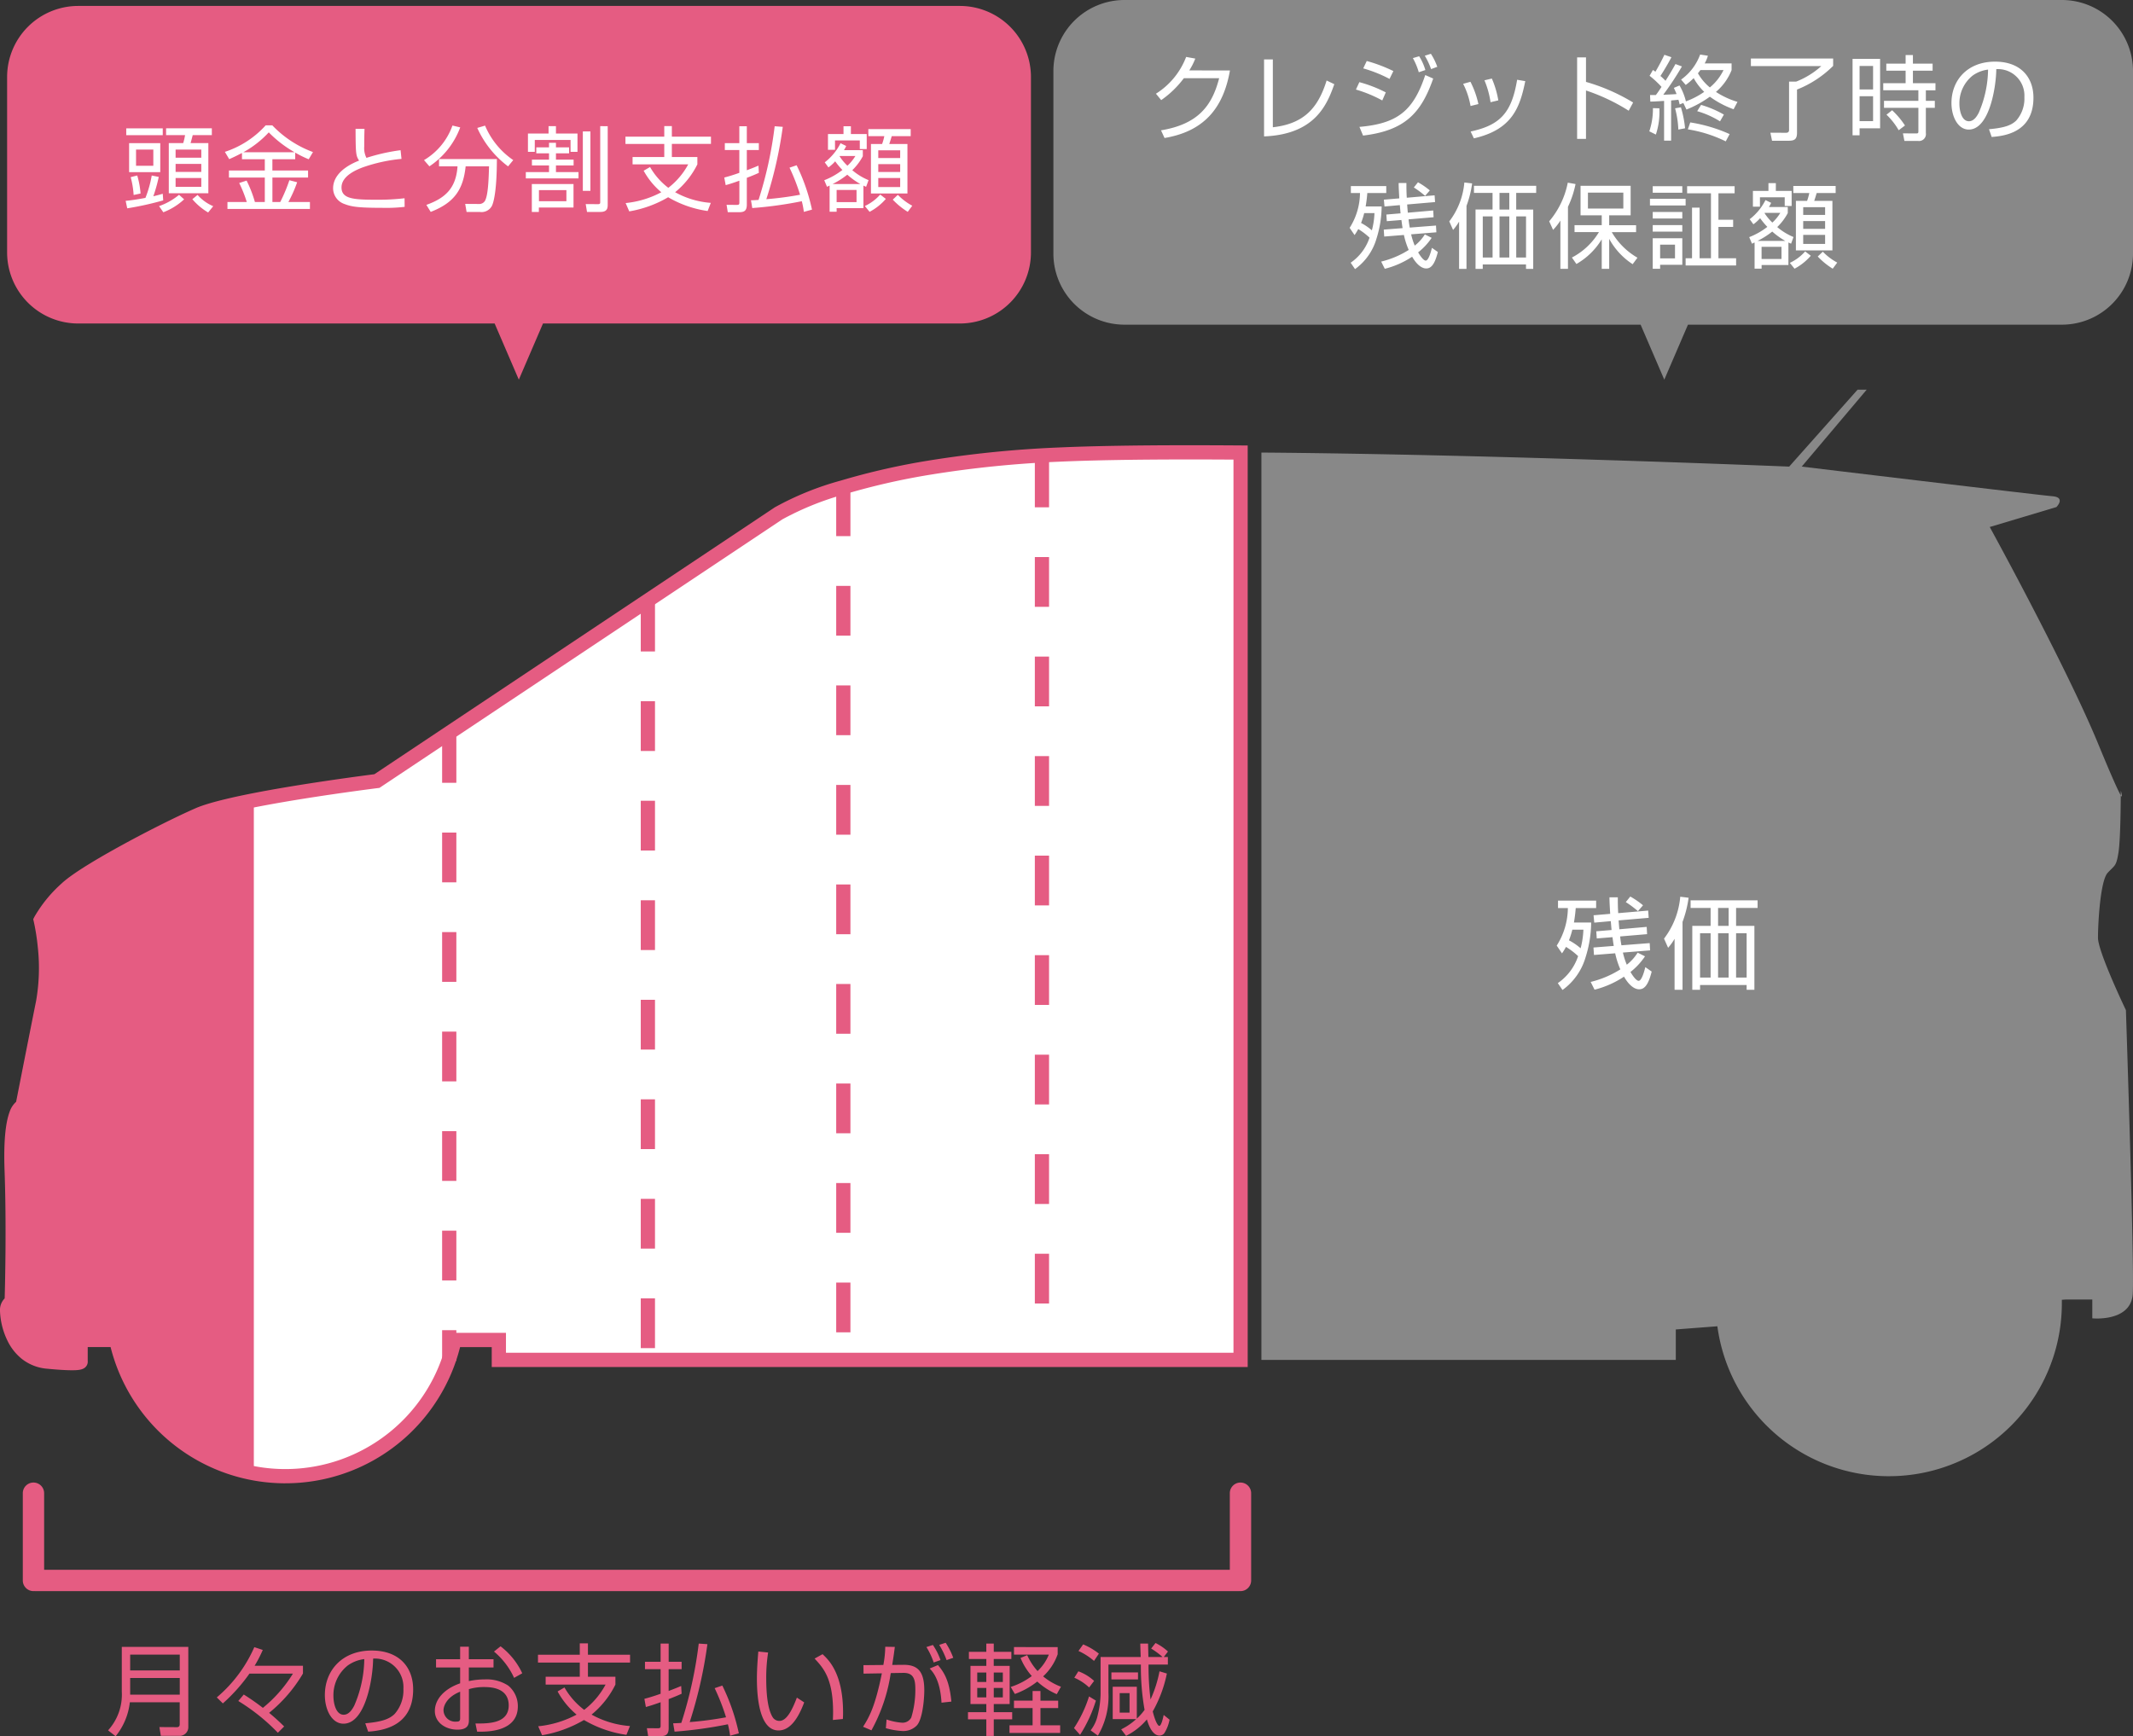
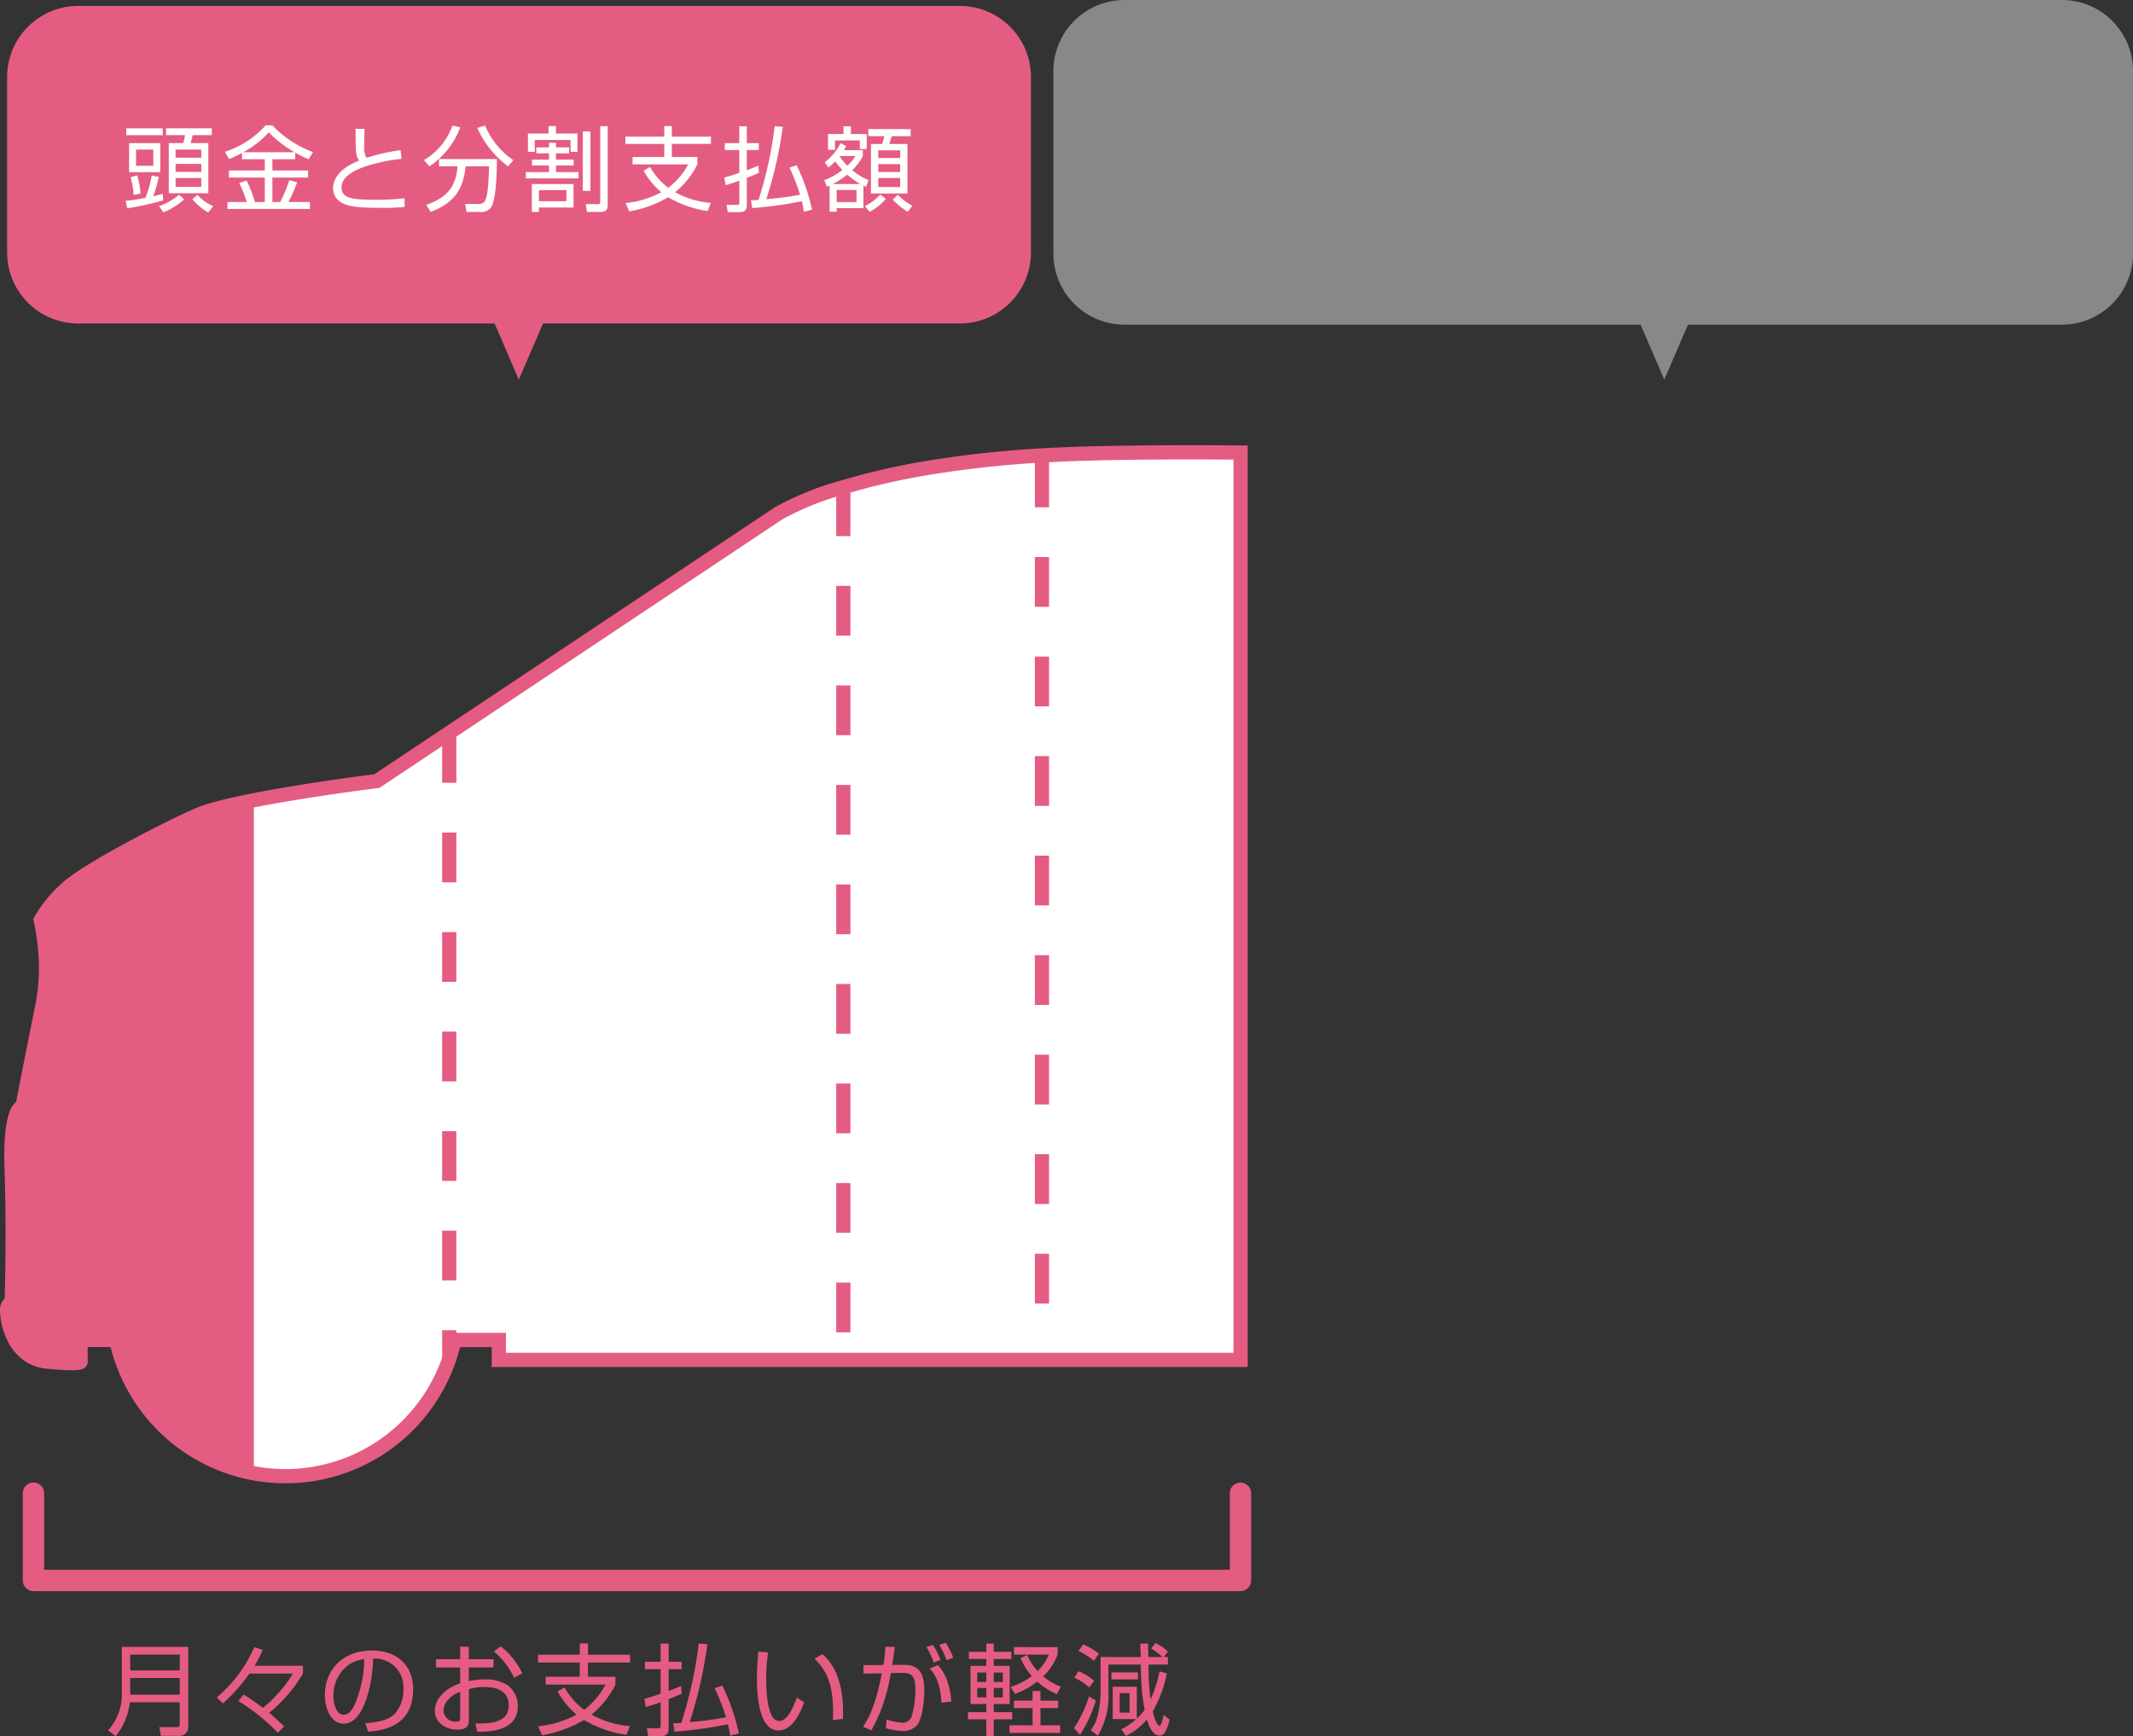
<svg xmlns="http://www.w3.org/2000/svg" width="300" height="244.232" viewBox="0 0 300 244.232">
  <rect x="0" y="0" width="300" height="244.232" fill="#333333" stroke="none" />
  <g id="pic_sp-details" transform="translate(-3192.293 16898.949)">
    <path id="前面オブジェクトで型抜き_14" data-name="前面オブジェクトで型抜き 14" d="M39.132,144.023A24.338,24.338,0,0,1,15.349,124.86H10.338V127.9a.039.039,0,0,1,0,.039c-.035.065-.242.175-1.233.175-.8,0-1.948-.072-3.413-.214A5.607,5.607,0,0,1,2.7,126.746a6.387,6.387,0,0,1-1.723-2.166A9.43,9.43,0,0,1,0,120.773c0-1.108.635-1.2.641-1.2,0-.091.319-9.727,0-18.593-.166-4.6.257-6.791.641-7.823C1.7,92.038,2.159,92,2.164,92s.028-.143.074-.377C3.752,83.928,4.6,79.65,5.049,77.416A27.757,27.757,0,0,0,5.309,69.5,30.6,30.6,0,0,0,4.728,65.8a17.949,17.949,0,0,1,3.606-4.409,50.475,50.475,0,0,1,8.365-5.3c3.551-1.945,7.566-3.954,10.228-5.118s9.329-2.383,14.465-3.206c5.546-.888,10.568-1.517,10.618-1.523l56.5-37.665a40.739,40.739,0,0,1,9.026-3.646,97.55,97.55,0,0,1,12.173-2.777A152.929,152.929,0,0,1,147.779.322C152.487.108,158.73,0,166.334,0c2.25,0,4.656.01,7.151.028V127.665H69.161v-2.8H62.914a24.14,24.14,0,0,1-3.076,7.616,24.293,24.293,0,0,1-20.707,11.547Z" transform="translate(3193.293 -16835.318)" fill="#fff" />
    <path id="前面オブジェクトで型抜き_14_-_アウトライン" data-name="前面オブジェクトで型抜き 14 - アウトライン" d="M39.132,145.023A25.343,25.343,0,0,1,14.555,125.86H11.338v1.96a1.042,1.042,0,0,1-.121.6c-.348.649-1.163.7-2.114.7-.832,0-2.013-.073-3.51-.218a6.591,6.591,0,0,1-3.508-1.369,7.377,7.377,0,0,1-2-2.5A10.372,10.372,0,0,1-1,120.773a2.315,2.315,0,0,1,.657-1.762c.06-2.137.258-10.4-.016-18-.138-3.821.1-6.582.7-8.208a3.307,3.307,0,0,1,.926-1.444c1.506-7.653,2.352-11.913,2.8-14.141A26.753,26.753,0,0,0,4.314,69.6a29.959,29.959,0,0,0-.558-3.572l-.085-.357.165-.328A18.962,18.962,0,0,1,7.65,60.659c1.592-1.5,5.538-3.788,8.569-5.447,3.575-1.958,7.621-3.982,10.308-5.158,1.516-.663,5.3-1.77,14.708-3.277,4.869-.78,9.357-1.363,10.418-1.5L107.974,7.732a41.844,41.844,0,0,1,9.272-3.759,98.548,98.548,0,0,1,12.3-2.807A153.927,153.927,0,0,1,147.734-.677C152.457-.891,158.715-1,166.334-1c2.25,0,4.658.01,7.159.028l.993.007V128.665H68.161v-2.8H63.708A25.138,25.138,0,0,1,60.689,133a25.293,25.293,0,0,1-21.557,12.021ZM9.338,123.86h6.817l.171.789a23.142,23.142,0,0,0,2.949,7.3,23.342,23.342,0,0,0,39.713,0,23.141,23.141,0,0,0,2.949-7.3l.171-.789h8.054v2.8H172.485V1.021C170.345,1.007,168.28,1,166.334,1c-7.589,0-13.817.108-18.51.321a151.928,151.928,0,0,0-17.951,1.818,96.552,96.552,0,0,0-12.047,2.748,40.966,40.966,0,0,0-8.776,3.531L52.369,47.2l-.234.029c-.05.006-5.07.635-10.584,1.518-7.18,1.15-12.231,2.263-14.222,3.135-2.637,1.154-6.621,3.147-10.149,5.079a50.719,50.719,0,0,0-8.16,5.151,18.969,18.969,0,0,0-3.232,3.841A34.188,34.188,0,0,1,6.3,69.4a28.761,28.761,0,0,1-.275,8.209c-.447,2.233-1.3,6.511-2.811,14.206l0,.009-.068.349-.131.785-.545.027a2.231,2.231,0,0,0-.253.514c-.288.776-.747,2.774-.579,7.439.318,8.837,0,18.565,0,18.662l-.028.848-.592.078a1.245,1.245,0,0,0-.02.244,8.462,8.462,0,0,0,.874,3.355,5.4,5.4,0,0,0,1.45,1.832,4.624,4.624,0,0,0,2.463.95c1.433.139,2.549.209,3.317.209l.235,0Z" transform="translate(3193.293 -16835.318)" fill="#e55c82" />
-     <path id="前面オブジェクトで型抜き_15" data-name="前面オブジェクトで型抜き 15" d="M88.248,152.838a24.339,24.339,0,0,1-24.119-21.093l-5.848.449v4.285H0V8.843c31.99.241,73.811,1.959,74.229,1.976L83.846,0h1.282L75.992,10.819c.315.038,33.36,4.009,35.262,4.167.568.047.9.2,1,.467.163.444-.434,1.05-.44,1.056l-9.376,2.805.025.045c.671,1.227,3.081,5.655,5.905,11.095,2.961,5.7,6.978,13.684,9.3,19.314,1.72,4.177,2.8,6.63,3.2,7.291,0-.395,0-.638,0-.64a.08.08,0,0,1,.006.018,2.488,2.488,0,0,1,.153.79.016.016,0,0,1-.014.007c-.027,0-.076-.059-.148-.175-.01,1.876-.062,6.413-.318,8.015-.259,1.621-.419,1.778-1.015,2.366-.145.143-.308.3-.508.519-1.039,1.119-1.362,7.088-1.362,9.135,0,1.978,3.888,10.1,3.927,10.178.049,1.468,1.2,35.986.962,39.91-.188,3.135-3.573,3.473-5.02,3.473-.4,0-.659-.026-.67-.027v-2.645H113.1l-.521.04c0,.165,0,.326,0,.48a24.313,24.313,0,0,1-24.333,24.333Z" transform="translate(3369.707 -16844.131)" fill="#9d9d9d" opacity="0.8" />
    <path id="線_434" data-name="線 434" d="M1,127.072H-1V126H1ZM1,119H-1v-7H1Zm0-14H-1V98H1ZM1,91H-1V84H1ZM1,77H-1V70H1ZM1,63H-1V56H1ZM1,49H-1V42H1ZM1,35H-1V28H1ZM1,21H-1V14H1ZM1,7H-1V0H1Z" transform="translate(3338.84 -16834.588)" fill="#e55c82" />
    <path id="線_435" data-name="線 435" d="M1,119H-1v-7H1Zm0-14H-1V98H1ZM1,91H-1V84H1ZM1,77H-1V70H1ZM1,63H-1V56H1ZM1,49H-1V42H1ZM1,35H-1V28H1ZM1,21H-1V14H1ZM1,7H-1V0H1Z" transform="translate(3310.903 -16830.533)" fill="#e55c82" />
-     <path id="線_436" data-name="線 436" d="M1,105H-1V98H1ZM1,91H-1V84H1ZM1,77H-1V70H1ZM1,63H-1V56H1ZM1,49H-1V42H1ZM1,35H-1V28H1ZM1,21H-1V14H1ZM1,7H-1V0H1Z" transform="translate(3283.415 -16814.309)" fill="#e55c82" />
    <path id="線_437" data-name="線 437" d="M1,88.32H-1V84H1ZM1,77H-1V70H1ZM1,63H-1V56H1ZM1,49H-1V42H1ZM1,35H-1V28H1ZM1,21H-1V14H1ZM1,7H-1V0H1Z" transform="translate(3255.477 -16795.834)" fill="#e55c82" />
    <path id="前面オブジェクトで型抜き_17" data-name="前面オブジェクトで型抜き 17" d="M34.7,94.677h0a24.347,24.347,0,0,1-19.347-18.76H10.338v3.045a.039.039,0,0,1,0,.039c-.035.065-.243.175-1.233.175-.8,0-1.945-.072-3.414-.214A5.608,5.608,0,0,1,2.7,77.8,6.383,6.383,0,0,1,.982,75.636,9.427,9.427,0,0,1,0,71.829c0-1.11.635-1.2.641-1.2v-.008c.013-.4.311-9.926,0-18.585-.166-4.594.257-6.79.641-7.823.408-1.1.862-1.15.882-1.152,0,0,0-.022.01-.054l.064-.324c1.5-7.6,2.354-11.922,2.811-14.209a27.778,27.778,0,0,0,.261-7.913,30.959,30.959,0,0,0-.581-3.706,18.028,18.028,0,0,1,3.606-4.409,50.5,50.5,0,0,1,8.365-5.3C20.255,5.2,24.27,3.19,26.927,2.027A43.435,43.435,0,0,1,34.7,0Z" transform="translate(3193.293 -16786.375)" fill="#e55c82" />
    <path id="合体_50" data-name="合体 50" d="M68.569,44.67H10a10,10,0,0,1-10-10V10A10,10,0,0,1,10,0H134a10,10,0,0,1,10,10V34.67a10,10,0,0,1-10,10H75.37l-3.4,7.9Z" transform="translate(3193.293 -16898.113)" fill="#e55c82" />
    <path id="合体_51" data-name="合体 51" d="M82.591,45.671H10a10,10,0,0,1-10-10V10A10,10,0,0,1,10,0H141.843a10,10,0,0,1,10,10V35.671a10,10,0,0,1-10,10H89.251l-3.33,7.735Z" transform="translate(3340.45 -16898.949)" fill="#9d9d9d" opacity="0.8" />
    <path id="パス_12476" data-name="パス 12476" d="M-43.134-10.673h-6.435v.962H-46.9a8.062,8.062,0,0,1-.26,1.118h-2.028v7.059h5.564V-8.593h-2.5c.052-.156.26-.949.3-1.118h2.691Zm-1.482,6.136H-48.23V-5.668h3.614Zm0-2H-48.23V-7.683h3.614Zm0,4.1H-48.23V-3.679h3.614Zm-5.772-6.149h-4.381v4.082h4.381Zm-.975,3.185h-2.431V-7.683h2.431Zm1.326,3.939c-.351.1-.715.208-1.326.351A21.865,21.865,0,0,0-50.6-3.835l-.988-.195a15.7,15.7,0,0,1-.884,3.146c-.871.169-1.911.338-2.782.416l.221,1.053A43.948,43.948,0,0,0-49.972-.533Zm-5.135-9.2v.962h5.135v-.962ZM-53.157-1.5a12.266,12.266,0,0,0-.468-2.535l-.923.234a12.484,12.484,0,0,1,.416,2.509Zm3.2,2.639a9.012,9.012,0,0,0,2.925-1.82l-.715-.637A8.848,8.848,0,0,1-50.557.273ZM-45.877-.7A8.824,8.824,0,0,0-43.654,1.17l.715-.884a6.134,6.134,0,0,1-2.2-1.586Zm14.469-6.552a14.769,14.769,0,0,0,1.9.936l.6-1.014a15.131,15.131,0,0,1-5.72-3.757h-.936A13.255,13.255,0,0,1-41.3-7.358l.611,1.027c.455-.208.884-.39,1.794-.871v.884h3.211v1.586h-5.044v.988h5.044V-.3h-1.391a17.19,17.19,0,0,0-1.17-3.016l-1.04.338A17.95,17.95,0,0,1-38.22-.3h-2.717V.676h11.6V-.3H-32.37a18.507,18.507,0,0,0,1.235-2.782l-1.092-.286A22.9,22.9,0,0,1-33.514-.3h-1.1V-3.744H-29.6v-.988h-5.018V-6.318h3.211ZM-38.7-7.306A14.124,14.124,0,0,0-35.126-10.1,16.47,16.47,0,0,0-31.5-7.306ZM-22.919-10.6c.013,3.562.052,3.77.494,4.472-1.807.7-3.653,1.976-3.653,3.9a2.343,2.343,0,0,0,1.612,2.21c.91.351,1.781.533,5.278.533A22.7,22.7,0,0,0-16.016.377l-.013-1.209a31.925,31.925,0,0,1-3.991.208c-3.185,0-4.875-.117-4.875-1.729,0-1.651,2.158-2.509,3.016-2.834A22.826,22.826,0,0,1-16.458-6.37l-.13-1.222a27.079,27.079,0,0,0-4.8,1.079,3.019,3.019,0,0,1-.312-1.6c0-.923.013-1.573.039-2.483Zm10.387,5.278A11.288,11.288,0,0,0-8.2-10.8l-1.092-.26a9.234,9.234,0,0,1-4,4.862ZM-5.8-10.725A13.827,13.827,0,0,0-1.469-5.317L-.741-6.2A11.081,11.081,0,0,1-4.706-11.05ZM-5.46,1.092A1.651,1.651,0,0,0-3.744.247c.325-.676.7-2.587.7-6.591H-11.18v1.027h2.6C-8.788-2.223-10.322-.845-12.961.1l.611.988C-9.048-.2-7.787-2.015-7.436-5.317h3.289c-.052,1.859-.13,4.069-.572,4.849a.936.936,0,0,1-.858.442L-7.5-.039l.195,1.131ZM1.872-2.834V1.092H2.86V.468H7.735v-3.3ZM6.734-.416H2.873v-1.56H6.734ZM1.326-9.932v2.574h.962V-9.035H7.319v1.677h.975V-9.932H5.265v-1.04H4.225v1.04Zm.559,3.666v.819H4.29v.936H1.027v.884h7.41v-.884H5.265v-.936H7.748v-.819H5.265V-7.15H7.111v-.845H5.265v-.637H4.29v.637H2.5v.845H4.29v.884Zm10.66-4.706H11.492V-.325c0,.234-.026.325-.325.325L9.451-.013l.182,1.105h1.885c1,0,1.027-.572,1.027-1.066Zm-3.5.741v8.359h1.066v-8.359Zm18,10.049a12.21,12.21,0,0,1-5.018-1.5A11.859,11.859,0,0,0,25.155-5.6V-6.63H21.567V-8.476h5.5V-9.5h-5.5v-1.482H20.5V-9.5h-5.46v1.027H20.5V-6.63H16.042V-5.6h7.826a10.326,10.326,0,0,1-2.8,3.3A9.77,9.77,0,0,1,18.5-5.226l-.9.52a10.546,10.546,0,0,0,2.483,3.029A13.482,13.482,0,0,1,15.067-.156l.507,1.17A16.1,16.1,0,0,0,21.047-.975,15.2,15.2,0,0,0,26.6.962Zm8.983-10.777A55.932,55.932,0,0,1,33.761-.6c-.3.026-.533.039-1.066.052L32.877.546a55.734,55.734,0,0,0,6.968-.962,12.108,12.108,0,0,1,.286,1.5L41.275.767a26.869,26.869,0,0,0-2.158-6.24l-1,.338A27.89,27.89,0,0,1,39.6-1.326,46.115,46.115,0,0,1,34.853-.7a58.268,58.268,0,0,0,2.314-10.179ZM33.748-5.421c-.338.143-.7.3-1.638.65V-7.618H33.8V-8.58H32.11v-2.379H31.057V-8.58H29.016v.962h2.041v3.211c-.975.351-1.638.533-2.119.663l.2,1.066c.364-.1.845-.234,1.924-.624V-.208c0,.273-.091.312-.416.312L29.263.091l.169,1.04h1.521c.689,0,1.157-.1,1.157-1.066v-3.77c.949-.364,1.287-.52,1.69-.7ZM49.231-3.38a8.438,8.438,0,0,1-2.288-1.4,7.947,7.947,0,0,0,1.482-1.963v-.858H45.773a3.744,3.744,0,0,0,.312-.585l-.793-.39a7.808,7.808,0,0,1-2.223,2.691l.52.715a5.566,5.566,0,0,0,.949-.858A10.412,10.412,0,0,0,45.552-4.81,10.138,10.138,0,0,1,43-3.367l.39.923c.117-.052.286-.143.364-.169V1.066h.988V.559h3.77V-2.613a3.315,3.315,0,0,0,.377.169Zm-5.057.546a11.512,11.512,0,0,0,2.067-1.313,10.512,10.512,0,0,0,1.833,1.313ZM47.541-.286h-2.8V-2h2.8ZM45.708-10.959v1.092H43.524v2.223h.988V-8.97H48v1.222h.975V-9.867H46.748v-1.092Zm9.451.4H49.2v.988h2.249a7.537,7.537,0,0,1-.312,1.105H49.569V-1.5H54.7V-8.463H52.143c.065-.156.3-.936.351-1.105h2.665ZM53.677-4.524H50.6V-5.629h3.081Zm0-1.963H50.6V-7.579h3.081Zm0,4.082H50.6V-3.679h3.081Zm-8.5-4.368h2.2a6.161,6.161,0,0,1-1.118,1.365,7.192,7.192,0,0,1-1.1-1.326Zm4.2,7.852a7.952,7.952,0,0,0,2.288-1.82l-.793-.611A6.551,6.551,0,0,1,48.711.26ZM52.637-.637a10.44,10.44,0,0,0,2.106,1.716L55.38.221a8.3,8.3,0,0,1-2.028-1.534Z" transform="translate(3265.221 -16870.229)" fill="#fff" />
-     <path id="パス_12475" data-name="パス 12475" d="M-56.81-8.814a9.375,9.375,0,0,0,.845-1.664l-1.287-.234A10.54,10.54,0,0,1-61.5-5.538l.741.9a13.839,13.839,0,0,0,3.185-3.081h4.966c-1,3.861-2.938,6.461-8.177,7.332l.494,1.079c5.473-.923,8.255-4.108,9.2-9.5Zm11.752-1.547h-1.235V.468c7.15-.286,8.853-4.433,9.88-7.345l-1.079-.52C-38.675-3.614-40.6-1.313-45.058-.819Zm16.952,1.638A21.332,21.332,0,0,0-31.85-10.14l-.494,1.04a18.744,18.744,0,0,1,3.7,1.482Zm-1.066,3A18.5,18.5,0,0,0-32.89-7.163l-.481,1.04a18.459,18.459,0,0,1,3.705,1.534Zm5.564-3.146a7.538,7.538,0,0,0-.871-1.937l-.884.26a9.367,9.367,0,0,1,.832,1.989ZM-32.37.351c5.928-.7,8.19-3.211,9.867-8.021l-1.118-.494C-25.3-3.133-27.508-1.339-32.877-.871Zm10.439-9.672a8.361,8.361,0,0,0-.9-1.833l-.858.273A10.144,10.144,0,0,1-22.8-9Zm5.785,5.239a12.829,12.829,0,0,0-1.118-3.133l-1.027.286a11.041,11.041,0,0,1,1.04,3.12Zm2.8-.52a12.969,12.969,0,0,0-.91-3.068l-1.04.247a12.651,12.651,0,0,1,.858,3.081ZM-16.783.741c5.369-1.222,6.474-4.316,7.228-8.047L-10.7-7.5c-.767,4.641-2.379,6.383-6.539,7.28ZM-2.262-10.647V.819h1.248V-5.993A27.294,27.294,0,0,1,4.992-3.146L5.616-4.3a27.061,27.061,0,0,0-6.63-2.9v-3.445Zm13.832.936c-.234.429-.637,1.157-1.4,2.353a8.419,8.419,0,0,0-.715-.676c.156-.221,1.066-1.69,1.547-2.639l-.988-.338c-.338.7-.637,1.313-1.261,2.379-.052-.039-.1-.078-.351-.247L7.93-8.06A13.85,13.85,0,0,1,9.607-6.5c-.39.6-.6.9-.793,1.144-.286.013-.442,0-.819,0l.039.923c.442,0,.663-.013,1.937-.091v5.59h.988V-4.589c.624-.052.858-.078,1.027-.1a6.232,6.232,0,0,1,.169.663l.52-.208.442.923a15.267,15.267,0,0,0,3.289-1.807,13.423,13.423,0,0,0,3.341,1.768l.546-1.04a11.548,11.548,0,0,1-3.029-1.4,7.824,7.824,0,0,0,2.2-3.068V-9.8H15.678a4.862,4.862,0,0,0,.455-1.079l-1.092-.169a7.488,7.488,0,0,1-2.678,3.523l.65.754a8.681,8.681,0,0,0,1.118-.962A8.078,8.078,0,0,0,15.613-5.8a11.053,11.053,0,0,1-2.574,1.339,8.118,8.118,0,0,0-.9-2.236l-.793.338c.156.351.273.585.377.871-.6.052-1.469.078-1.872.1A42.221,42.221,0,0,0,12.48-9.373Zm6.76.845a7.234,7.234,0,0,1-1.924,2.444,7.168,7.168,0,0,1-1.677-1.989c.13-.156.234-.3.351-.455ZM8.814.208a10.108,10.108,0,0,0,.494-3.692L8.4-3.51A9.807,9.807,0,0,1,7.891-.247Zm4.108-.884a15.2,15.2,0,0,0-.585-2.951l-.819.143a13.489,13.489,0,0,1,.455,2.99ZM18.382-2.6a14.621,14.621,0,0,0-3.211-1.365l-.546.884a12.545,12.545,0,0,1,3.211,1.43ZM19.188.143A21.622,21.622,0,0,0,13.65-1.5l-.338.975a18.7,18.7,0,0,1,5.33,1.69Zm2.99-10.634v1.066h9.906a11.548,11.548,0,0,1-3.536,2.184h-1v6.8c0,.4-.325.4-.468.4L24.921-.052l.234,1.131H27.43c.806,0,1.235-.143,1.235-1.118V-6.123a15.057,15.057,0,0,0,5.083-3.328v-1.04Zm14.3.052V.312h.988V-.676h2.886v-9.763Zm2.886,4.3h-1.9v-3.3h1.9Zm0,4.459h-1.9v-3.5h1.9Zm8.372-8.086H44.967v-1.209H43.94v1.209H41.223v.988H43.94V-7.02H40.794v1h4.94v1.482H40.9v.988h4.836V-.221c0,.247-.091.273-.338.273L43.563.039l.208,1.066h1.937A.964.964,0,0,0,46.787,0V-3.549h1.261v-.988H46.787V-6.019h1.352v-1H44.967V-8.775h2.769Zm-3.887,8.7a11.342,11.342,0,0,0-1.807-2.145l-.793.624A9.659,9.659,0,0,1,42.965-.4ZM56.043.546c1.716-.13,5.876-.585,5.876-5.525,0-2.86-1.794-5.07-5.408-5.07-3.861,0-6.123,2.6-6.123,5.824,0,1.911.91,3.731,2.431,3.731,2.873,0,3.848-5.889,3.874-8.5a3.726,3.726,0,0,1,3.952,3.939,4.669,4.669,0,0,1-1.131,3.276c-.728.728-1.807,1.053-3.848,1.235Zm-.507-9.477a15.687,15.687,0,0,1-1.313,6.084c-.26.494-.689,1.183-1.378,1.183-1.014,0-1.339-1.482-1.339-2.457a4.957,4.957,0,0,1,1.859-3.965A4.685,4.685,0,0,1,55.536-8.931Zm-89.1,23.278a7.5,7.5,0,0,0,.52-.845,9.473,9.473,0,0,1,1.586,1.209,6.929,6.929,0,0,1-2.652,3.523l.611.9a8.019,8.019,0,0,0,3.016-4.277,15.356,15.356,0,0,0,.728-4.537h-2.249c.143-.832.195-1.4.234-1.885h2.665V7.457h-4.979v.975H-32.8a9.275,9.275,0,0,1-1.456,4.9Zm2.8-3.094a10.921,10.921,0,0,1-.364,2.431,7.7,7.7,0,0,0-1.521-1.04,11.042,11.042,0,0,0,.442-1.391Zm7.085,3A6.02,6.02,0,0,1-25.1,15.829a9.439,9.439,0,0,1-.507-1.586l3.549-.286-.052-.949-3.692.286c-.039-.247-.1-.546-.169-1.157l3.523-.3-.052-.949-3.575.312c-.026-.338-.065-.78-.091-1.157l3.926-.338-.065-.949-3.913.338c-.052-.806-.052-1.417-.052-2.067h-1.092c0,.442.013.767.091,2.158l-2.171.182.091.962,2.158-.195c.013.169.078.975.1,1.157l-2,.169.065.936,2.054-.169c.039.286.117.9.169,1.144l-2.652.208.065.975,2.769-.221a11.175,11.175,0,0,0,.676,2.106,12.919,12.919,0,0,1-3.874,1.638l.507,1.014a12.4,12.4,0,0,0,3.848-1.7c.832,1.443,1.612,1.651,1.963,1.651.533,0,1.144-.26,1.651-2.314l-.832-.585c-.143.6-.481,1.794-.871,1.794-.312,0-.78-.663-1.066-1.157a9,9,0,0,0,1.9-2.041Zm.7-6.188a10.917,10.917,0,0,0-1.664-1.144l-.585.728a13.464,13.464,0,0,1,1.586,1.183Zm14.963-.65H-16.77v1h2.613v2.34h-2.392V19.1h1.014v-.624h6.084V19.1h1.014V10.759h-2.392V8.419h2.808ZM-11.8,17.506h-1.378V11.721H-11.8Zm0-6.747h-1.378V8.419H-11.8Zm-2.353,6.747h-1.378V11.721h1.378Zm4.706,0h-1.378V11.721h1.378Zm-8.372-7.267A14.642,14.642,0,0,0-17.03,7.08l-1.092-.13a10.5,10.5,0,0,1-2.119,5.473l.533,1.2a7.275,7.275,0,0,0,.845-1.17V19.1h1.04Zm15.457,8.177A9.966,9.966,0,0,0,1.2,14.945v4.147H2.249V14.88a9.941,9.941,0,0,0,3.3,3.562l.676-.91a9.9,9.9,0,0,1-3.614-3.6H6.032v-.975H2.249V11.565H5.265V7.418H-1.781v4.147H1.2v1.391H-2.626v.975H.806a9.612,9.612,0,0,1-3.8,3.575Zm6.6-7.8H-.741V8.38H4.238Zm-7.787-.247a13.692,13.692,0,0,0,1.066-3.2l-1.092-.195A11.942,11.942,0,0,1-6.188,12.41l.546,1.209a8.224,8.224,0,0,0,1.027-1.313v6.786h1.066ZM14.963,17.61V10.486H13.9V17.61H13v1.014h7.1V17.61H17.615V13.2h2.067V12.189H17.615V8.471H19.89v-1H13.208v1h3.354V17.61ZM8.372,7.47v.923h4.16V7.47Zm0,7.319v4.3h1.04v-.559h3.12V14.789Zm3.133,2.834H9.412V15.7h2.093ZM7.982,9.251v.936H13V9.251Zm.39,1.846v.923h4.16V11.1Zm0,1.846v.923h4.16v-.923Zm19.8,1.677a8.438,8.438,0,0,1-2.288-1.4,7.947,7.947,0,0,0,1.482-1.963v-.858H24.713a3.744,3.744,0,0,0,.312-.585l-.793-.39a7.808,7.808,0,0,1-2.223,2.691l.52.715a5.566,5.566,0,0,0,.949-.858,10.412,10.412,0,0,0,1.014,1.222,10.138,10.138,0,0,1-2.548,1.443l.39.923c.117-.052.286-.143.364-.169v3.679h.988v-.507h3.77V15.387a3.315,3.315,0,0,0,.377.169Zm-5.057.546a11.512,11.512,0,0,0,2.067-1.313,10.512,10.512,0,0,0,1.833,1.313Zm3.367,2.548h-2.8V16h2.8ZM24.648,7.041V8.133H22.464v2.223h.988V9.03h3.484v1.222h.975V8.133H25.688V7.041Zm9.451.4H28.145v.988h2.249a7.537,7.537,0,0,1-.312,1.105H28.509V16.5h5.135V9.537H31.083c.065-.156.3-.936.351-1.105H34.1Zm-1.482,6.032H29.536v-1.1h3.081Zm0-1.963H29.536V10.421h3.081Zm0,4.082H29.536V14.321h3.081Zm-8.5-4.368h2.2a6.161,6.161,0,0,1-1.118,1.365,7.192,7.192,0,0,1-1.1-1.326Zm4.2,7.852a7.952,7.952,0,0,0,2.288-1.82l-.793-.611a6.551,6.551,0,0,1-2.158,1.612Zm3.263-1.716a10.44,10.44,0,0,0,2.106,1.716l.637-.858a8.3,8.3,0,0,1-2.028-1.534Z" transform="translate(3416.372 -16880.229)" fill="#fff" />
    <g id="グループ_2017" data-name="グループ 2017" transform="translate(3204.293 -16688.902)">
      <g id="グループ_602" data-name="グループ 602" transform="translate(-7.293 0)">
        <path id="パス_1084" data-name="パス 1084" d="M0,13.772a1.5,1.5,0,0,1-1.5-1.5V0A1.5,1.5,0,0,1,0-1.5,1.5,1.5,0,0,1,1.5,0V12.272A1.5,1.5,0,0,1,0,13.772Z" fill="#e55c82" />
        <g id="グループ_90" data-name="グループ 90" transform="translate(0.192 0.001)">
          <path id="線_111" data-name="線 111" d="M0,13.772a1.5,1.5,0,0,1-1.5-1.5V0A1.5,1.5,0,0,1,0-1.5,1.5,1.5,0,0,1,1.5,0V12.272A1.5,1.5,0,0,1,0,13.772Z" transform="translate(169.571)" fill="#e55c82" />
          <path id="線_112" data-name="線 112" d="M169.38,1.5H0v-3H169.38Z" transform="translate(0 12.272)" fill="#e55c82" />
        </g>
      </g>
      <path id="パス_12477" data-name="パス 12477" d="M-63.224-11.34h-9.352v6.314A7.45,7.45,0,0,1-74.508.406l1.064.826a9.189,9.189,0,0,0,2-4.774h7.014v3.08c0,.2-.07.42-.392.42l-2.464-.014.2,1.232h2.534a1.223,1.223,0,0,0,1.33-1.26Zm-1.2,4.382V-4.62H-71.4V-6.958Zm0-3.29v2.226H-71.4v-2.226ZM-49.742-.14c-.994-.994-1.862-1.708-2.114-1.918a20.572,20.572,0,0,0,4.76-5.53V-8.68h-6.8a18.283,18.283,0,0,0,1.148-2.226l-1.19-.392a19.485,19.485,0,0,1-5.278,7.07l.854.84a24.223,24.223,0,0,0,3.738-4.186h6.118a19.137,19.137,0,0,1-4.228,4.816,32.576,32.576,0,0,0-2.688-1.876l-.77.91A28.024,28.024,0,0,1-50.624.742Zm11.816.728c1.848-.14,6.328-.63,6.328-5.95,0-3.08-1.932-5.46-5.824-5.46-4.158,0-6.594,2.8-6.594,6.272,0,2.058.98,4.018,2.618,4.018,3.094,0,4.144-6.342,4.172-9.156A4.013,4.013,0,0,1-32.97-5.446a5.028,5.028,0,0,1-1.218,3.528c-.784.784-1.946,1.134-4.144,1.33Zm-.546-10.206a16.894,16.894,0,0,1-1.414,6.552c-.28.532-.742,1.274-1.484,1.274-1.092,0-1.442-1.6-1.442-2.646a5.338,5.338,0,0,1,2-4.27A5.045,5.045,0,0,1-38.472-9.618ZM-24.99-9.6h-3.388v1.162h3.388v2.226c-2.3.8-3.556,2.3-3.556,3.892S-27.076.308-25.368.308c1.61,0,1.61-.9,1.61-1.386V-5.39a7.355,7.355,0,0,1,2.2-.294c.938,0,3.4.126,3.4,2.576C-18.158-.546-21-.546-22.834-.56L-22.6.588c1.26.028,5.726.1,5.726-3.57a3.742,3.742,0,0,0-1.344-2.9,5.549,5.549,0,0,0-3.248-.882,11.376,11.376,0,0,0-2.3.238V-8.442h3.472V-9.6h-3.472v-1.764H-24.99Zm0,8.344c0,.392-.224.434-.532.434a1.644,1.644,0,0,1-1.806-1.61c0-.546.406-1.834,2.338-2.6Zm4.76-9.422a10.462,10.462,0,0,1,2.828,3.7l1.148-.644a10.139,10.139,0,0,0-3.052-3.794ZM-1.106-.2a13.149,13.149,0,0,1-5.4-1.61A12.771,12.771,0,0,0-3.15-6.034V-7.14H-7.014V-9.128h5.922v-1.106H-7.014v-1.6H-8.162v1.6h-5.88v1.106h5.88V-7.14h-4.8v1.106h8.428a11.12,11.12,0,0,1-3.01,3.556,10.521,10.521,0,0,1-2.772-3.15l-.966.56A11.357,11.357,0,0,0-8.61-1.806a14.519,14.519,0,0,1-5.4,1.638l.546,1.26A17.343,17.343,0,0,0-7.574-1.05,16.369,16.369,0,0,0-1.6,1.036ZM8.568-11.8A60.234,60.234,0,0,1,6.118-.644C5.8-.616,5.544-.6,4.97-.588l.2,1.176a60.021,60.021,0,0,0,7.5-1.036,13.04,13.04,0,0,1,.308,1.61L14.21.826a28.935,28.935,0,0,0-2.324-6.72l-1.078.364a30.036,30.036,0,0,1,1.6,4.1,49.662,49.662,0,0,1-5.11.672A62.751,62.751,0,0,0,9.786-11.718ZM6.1-5.838c-.364.154-.756.322-1.764.7V-8.2H6.16V-9.24H4.34V-11.8H3.206V-9.24h-2.2V-8.2h2.2v3.458c-1.05.378-1.764.574-2.282.714l.21,1.148c.392-.112.91-.252,2.072-.672V-.224c0,.294-.1.336-.448.336L1.274.1l.182,1.12H3.094c.742,0,1.246-.112,1.246-1.148V-3.99c1.022-.392,1.386-.56,1.82-.756Zm10.85-4.844c-.084.952-.2,2.408-.2,3.85,0,2.324.294,7.252,3.038,7.252,1.624,0,2.758-1.666,3.612-3.948L22.372-4.2c-.616,1.624-1.4,3.276-2.45,3.276a1.11,1.11,0,0,1-.938-.49c-.756-1.2-.924-3.458-.924-5.586a22.9,22.9,0,0,1,.266-3.542ZM28.84-1.19c.014-.266.028-.518.028-.9,0-5.544-2.058-7.448-2.884-8.218l-1.12.616c1.232,1.33,2.6,2.8,2.6,7.546,0,.448-.014.77-.028,1.092ZM34.8-11.354a14.5,14.5,0,0,1-.266,2.562l-2.8.028.014,1.19,2.576-.042C33.376-2.9,32.522-1.428,31.682-.1l1.176.5a23.822,23.822,0,0,0,2.716-8.05l1.736-.028c1.442-.028,1.722.84,1.722,2.268a13.315,13.315,0,0,1-.574,4.018,1.378,1.378,0,0,1-1.372.714,8.454,8.454,0,0,1-2.1-.448L34.888.1A10.253,10.253,0,0,0,37.268.5a2.655,2.655,0,0,0,1.946-.756c.812-.812,1.078-3.654,1.078-4.956,0-2.478-.77-3.612-2.9-3.6l-1.61.014c.2-1.26.294-1.932.364-2.534ZM44.1-3.64c-.266-2.828-.952-4.046-1.89-5.138l-1.162.49c.406.42,1.484,1.54,1.666,4.8ZM42.574-9.478A8.953,8.953,0,0,0,41.5-11.606l-.91.294a10.136,10.136,0,0,1,1.022,2.17ZM44.366-9.8A10.313,10.313,0,0,0,43.3-11.914l-.91.294a11.163,11.163,0,0,1,1.036,2.142Zm2.2-.84v1.008h2.45v.966H46.788V-3.3h2.226v1.148H46.438v1.008h2.576V1.19h1.05V-1.148h2.59V-2.156h-2.59V-3.3H52.3V-8.666h-2.24v-.966h2.478V-10.64H50.064V-11.8h-1.05v1.162ZM49.014-6.4H47.74v-1.33h1.274Zm0,2.17H47.74v-1.33h1.274ZM51.338-6.4H50.064v-1.33h1.274Zm0,2.17H50.064v-1.33h1.274Zm5.292-.9H55.524v1.358H52.906V-2.73h2.618V-.308H52.276V.77H59.4V-.308H56.63V-2.73h2.492V-3.766H56.63Zm-3.6.42a11.274,11.274,0,0,0,3.15-1.75,9.859,9.859,0,0,0,2.744,1.778l.588-1.05a8.738,8.738,0,0,1-2.506-1.456A7.684,7.684,0,0,0,59.052-10.3v-1.008H52.906v1.064h4.9a6.463,6.463,0,0,1-1.582,2.31,8.457,8.457,0,0,1-1.456-2.24l-.938.392a8.808,8.808,0,0,0,1.582,2.548A9.967,9.967,0,0,1,52.444-5.7ZM72.2-11.1a11.062,11.062,0,0,1,1.61,1.19h-2c0-.266-.042-1.6-.042-1.89H70.672c0,.21.028,1.106.056,1.89H65.086V-4.7a13.156,13.156,0,0,1-.406,2.982A5.185,5.185,0,0,1,63.686.406l1.022.742a10.882,10.882,0,0,0,1.484-6.034V-8.848h4.564a34.612,34.612,0,0,0,.518,6.37,7.793,7.793,0,0,1-1.092,1.232v-4.48H66.794v4.55h3.3A8.964,8.964,0,0,1,67.984.266l.686.91A9.068,9.068,0,0,0,71.6-1.134c.112.392.658,2.268,1.75,2.268A.823.823,0,0,0,74.116.7a5.588,5.588,0,0,0,.672-1.792l-.826-.672c-.084.42-.336,1.54-.616,1.54-.252,0-.644-.882-.924-2.03A18.1,18.1,0,0,0,74.41-7.588L73.374-7.9a17.277,17.277,0,0,1-1.26,3.962,36.709,36.709,0,0,1-.28-4.914H74.55V-9.912h-.574l.588-.77a7.345,7.345,0,0,0-1.75-1.2ZM69.16-2.086H67.774V-4.83H69.16Zm-4.312-8.3a9.287,9.287,0,0,0-2.212-1.3l-.658.924a9.043,9.043,0,0,1,2.184,1.4Zm-.672,3.836A6.655,6.655,0,0,0,61.964-7.9L61.39-7a7.275,7.275,0,0,1,2.086,1.372ZM62.2,1.036A19.5,19.5,0,0,0,64.428-3.78l-.966-.588A17.589,17.589,0,0,1,61.348.084Zm4.41-8.778v.98H70.35v-.98Z" transform="translate(77.707 32.953)" fill="#e55c82" />
    </g>
-     <path id="パス_12474" data-name="パス 12474" d="M-13.468-3.934a8.082,8.082,0,0,0,.56-.91,10.2,10.2,0,0,1,1.708,1.3A7.462,7.462,0,0,1-14.056.252l.658.966A8.636,8.636,0,0,0-10.15-3.388a16.537,16.537,0,0,0,.784-4.886h-2.422c.154-.9.21-1.512.252-2.03h2.87v-1.05h-5.362v1.05h1.386A9.989,9.989,0,0,1-14.21-5.026Zm3.01-3.332a11.761,11.761,0,0,1-.392,2.618,8.3,8.3,0,0,0-1.638-1.12,11.892,11.892,0,0,0,.476-1.5Zm7.63,3.234A6.483,6.483,0,0,1-4.354-2.338,10.165,10.165,0,0,1-4.9-4.046l3.822-.308-.056-1.022-3.976.308c-.042-.266-.112-.588-.182-1.246L-1.5-6.636l-.056-1.022-3.85.336c-.028-.364-.07-.84-.1-1.246l4.228-.364-.07-1.022-4.214.364c-.056-.868-.056-1.526-.056-2.226H-6.79c0,.476.014.826.1,2.324l-2.338.2.1,1.036,2.324-.21c.014.182.084,1.05.112,1.246l-2.156.182.07,1.008,2.212-.182c.042.308.126.966.182,1.232l-2.856.224.07,1.05,2.982-.238A12.034,12.034,0,0,0-5.264-1.68,13.913,13.913,0,0,1-9.436.084l.546,1.092A13.353,13.353,0,0,0-4.746-.658C-3.85.9-3.01,1.12-2.632,1.12c.574,0,1.232-.28,1.778-2.492L-1.75-2C-1.9-1.358-2.268-.07-2.688-.07c-.336,0-.84-.714-1.148-1.246a9.693,9.693,0,0,0,2.044-2.2Zm.756-6.664a11.757,11.757,0,0,0-1.792-1.232l-.63.784A14.5,14.5,0,0,1-2.786-9.87Zm16.114-.7H4.62v1.078H7.434V-7.8H4.858V1.19H5.95V.518H12.5V1.19h1.092V-7.8H11.018v-2.52h3.024ZM9.968-.532H8.484v-6.23H9.968Zm0-7.266H8.484v-2.52H9.968ZM7.434-.532H5.95v-6.23H7.434Zm5.068,0H11.018v-6.23H12.5ZM3.486-8.358a15.769,15.769,0,0,0,.854-3.4L3.164-11.9A11.306,11.306,0,0,1,.882-6.006l.574,1.288a7.835,7.835,0,0,0,.91-1.26V1.19h1.12Z" transform="translate(3425.451 -16760.908)" fill="#fff" />
  </g>
</svg>